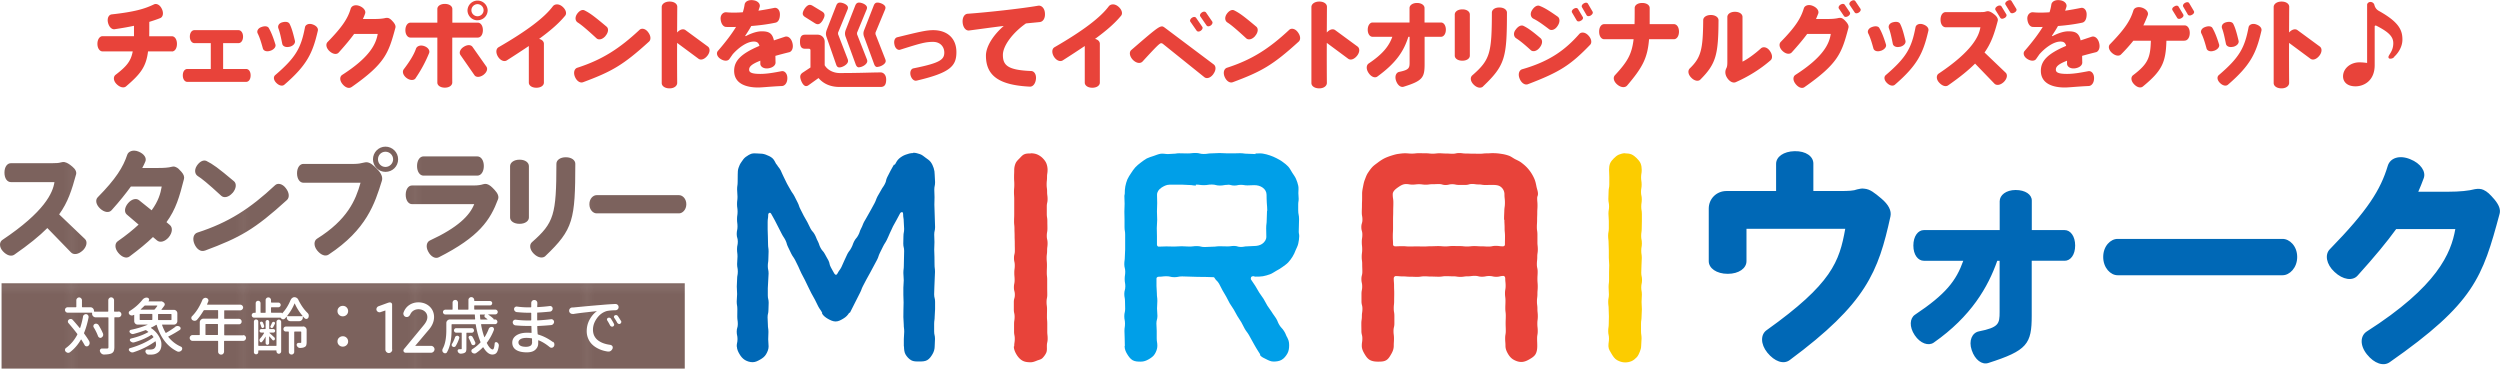
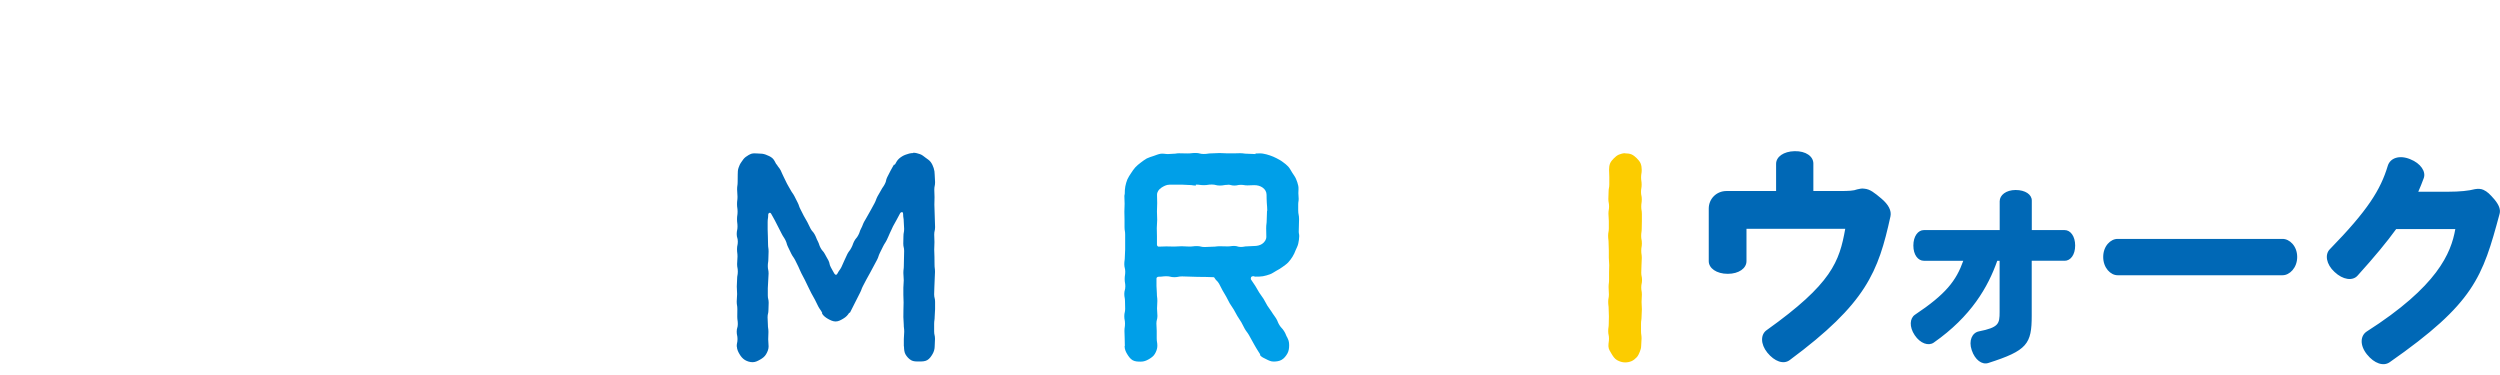
<svg xmlns="http://www.w3.org/2000/svg" id="b" viewBox="0 0 320 48">
  <defs>
    <pattern id="c" width="21.96" height="21.96" x="0" y="0" patternTransform="translate(647.64 -1304.78)" patternUnits="userSpaceOnUse">
      <path d="M0 0h21.96v21.96H0z" style="fill:none;stroke-width:0" />
-       <path d="M0 0h21.96v21.96H0z" style="fill:#7c625d;stroke-width:0" />
    </pattern>
    <style>.d{fill:url(#c)}.d,.e,.i,.k{stroke-width:0}.e{fill:#0068b6}.i{fill:#e8433a}.k{fill:#fff}</style>
  </defs>
-   <path d="M21.99 6.58h-3.04c-.25 1.97-.95 2.88-2.82 4.48-.29.24-.78.13-1.21-.3-.43-.43-.43-.95-.13-1.18 1.39-1.07 1.96-1.72 2.2-3h-3.86c-.37 0-.66-.4-.66-.97s.29-.98.66-.98h4.02V3.3c-.72.16-1.55.3-2.48.44-.36.05-.72-.29-.85-.86-.13-.58.12-1.01.49-1.04 2.89-.32 4.19-.7 5.38-1.27.34-.17.79.04 1.04.6.24.53.12 1.02-.23 1.15-.42.17-.88.32-1.39.48 0 .68 0 1.3-.01 1.84H22c.37 0 .65.4.65.98s-.28.97-.65.97ZM31.5 10.48h-7.52c-.32 0-.58-.32-.58-.83s.25-.82.58-.82h3V5.52h-2.1c-.32 0-.58-.34-.58-.83s.25-.83.58-.83h5.65c.32 0 .58.34.58.83s-.25.83-.58.83h-1.97v3.31h2.94c.34 0 .58.32.58.82s-.24.83-.58.83ZM34.61 6.49c-.48.18-.88.01-.96-.28-.24-.88-.44-1.49-.67-1.94-.13-.26.01-.64.46-.8.43-.17.82-.13.96.11.29.5.54 1.1.85 2.1.1.3-.16.65-.64.82Zm1.79 4.35c-.25.22-.67.13-1.02-.22-.37-.36-.41-.78-.16-1 2.64-2.26 3.31-3.46 3.82-6.14.06-.31.46-.53.96-.36.49.16.77.49.68.83-.66 2.83-1.36 4.37-4.28 6.89Zm.67-4.86c-.49.13-.88-.06-.94-.37-.18-.88-.31-1.49-.49-1.96-.12-.3.02-.66.48-.79s.83-.06.96.22c.25.5.42 1.1.67 2.14.07.31-.19.64-.68.77ZM44.98 11.15c-.31.22-.78.07-1.16-.41-.37-.47-.34-.95-.01-1.16 3.62-2.32 4.32-4.01 4.54-5.24h-3.02c-.47.65-1.09 1.4-1.98 2.39-.25.28-.74.22-1.18-.19-.43-.4-.5-.9-.24-1.16 1.94-1.99 2.59-3.04 2.96-4.27.12-.38.58-.56 1.14-.34.55.22.83.65.7.98-.08.24-.18.46-.28.68H48c.56 0 1.04-.05 1.36-.13.14-.02.3-.02.43.04.2.1.32.22.56.49.23.28.32.52.26.73-.88 3.25-1.3 4.57-5.63 7.6ZM53.2 10.01c-.2.3-.7.31-1.15-.02-.47-.36-.59-.83-.37-1.12.72-.95 1.28-1.82 1.56-2.62.11-.34.54-.53 1.06-.35.52.18.76.59.62.91A17.1 17.1 0 0 1 53.2 10Zm7.97-5.2h-3.28c0 2.21-.01 4.68 0 5.75 0 .36-.37.66-.95.66s-.96-.29-.96-.65V4.81h-3.44c-.36 0-.65-.38-.65-.95s.29-.96.65-.96h3.44V1.15c0-.36.38-.65.96-.65s.96.29.96.65V2.9h3.26c.36 0 .65.38.65.96s-.29.95-.65.95Zm.69 4.79c-.46.32-.94.31-1.13.02l-1.8-2.59c-.19-.29-.05-.73.42-1.03.47-.3.92-.29 1.13 0l1.78 2.53c.2.29.06.73-.4 1.07Zm-.74-7c-.71 0-1.28-.58-1.28-1.28a1.291 1.291 0 0 1 2.58-.01c0 .72-.58 1.28-1.3 1.28Zm0-2.07c-.43 0-.78.36-.78.78s.35.77.78.77.78-.35.78-.77-.35-.78-.78-.78ZM69 4.98c.38.08.62.34.62.62v4.97c0 .37-.38.66-.96.66s-.97-.28-.97-.66V5.89c-.84.56-1.78 1.18-2.82 1.84-.32.2-.8.04-1.13-.48-.31-.52-.25-1.01.07-1.2 3.72-2.15 5.9-3.83 6.95-5.24.23-.3.74-.37 1.21.02.46.38.61.89.37 1.18-.8.97-1.88 1.91-3.35 2.98ZM74.64 10.52c-.37.14-.8-.12-1.04-.67-.24-.56-.08-1.06.3-1.18 3.19-1.03 5.39-2.45 7.96-4.85.26-.25.76-.17 1.1.3.36.47.38.95.12 1.2-3.34 3.04-4.79 3.84-8.44 5.2Zm2.86-5.91c-.4.46-.88.54-1.15.29-1.42-1.31-2.03-1.79-2.4-2.02-.29-.18-.4-.6-.11-1.06.29-.44.68-.64.98-.49.67.34 1.18.7 2.83 2.09.28.24.23.74-.16 1.19ZM90.54 7.14c-.37.46-.83.6-1.13.38l-2.74-2.03c-.01 2.05 0 4.08.01 5.12 0 .38-.38.7-.98.7s-1-.3-1-.68V.9c0-.38.4-.7 1.01-.7s1 .31.98.7c-.01.88-.01 2.04-.02 3.26.36-.4.79-.52 1.08-.3l2.86 2.1c.3.23.29.73-.07 1.18ZM101.03 6.68c-.68.17-1.26.32-1.78.47.01.28.01.56.02.84.01.37-.36.68-.95.76-.59.07-1-.23-1-.6v-.38c-1.18.46-1.43.79-1.43 1.14-.01.37.35.55 1.44.55.88 0 1.82-.18 2.72-.35.37-.07.74.3.73.9 0 .59-.31.98-.68 1-1.4.06-2.58.19-3.06.19-1.54 0-3.07-.49-3.07-2.14 0-1.26.85-2.18 3.24-3.19-.12-.44-.36-.55-.73-.55-.91 0-2 .84-2.69 1.62-.13.19-.28.4-.42.6-.19.29-.66.31-1.13.01-.48-.3-.58-.77-.35-1.03 1.09-1.26 1.81-2.24 2.32-3.07-.48.01-.91.01-1.26 0-.37-.01-.66-.41-.71-1-.05-.58.36-.91.72-.88.58.06 1.31.06 2.12 0 .11-.34.18-.66.23-.98.05-.38.49-.65 1.1-.56.6.07.94.48.83.85-.05.17-.11.34-.16.49.66-.1 1.34-.22 2.03-.36.36-.07.72.25.72.83s-.2.98-.56 1.06c-1.03.22-2.1.35-3.11.43-.2.37-.47.79-.78 1.26l.08.04c.42-.24 1.3-.62 2-.62.9-.01 1.39.19 1.6 1.16.43-.14.9-.3 1.42-.47.38-.12.8.19.95.8.16.61-.05 1.09-.42 1.19ZM112.73 11.13h-5.26c-1.09 0-2.02-.35-2.7-1.14l-1.24.89c-.13.1-.24.14-.36.14-.4 0-.74-.84-.74-1.19 0-.24.12-.41.34-.55l.97-.64V6.43c0-.11-.08-.19-.19-.19h-.49c-.44 0-.66-.22-.66-.9s.22-.9.66-.9h1.6c.5 0 .9.4.9.9v3.01c.36.62 1.13 1 1.93 1 2.64 0 4.04-.08 5.24-.08h.02c.24 0 .68.22.68.91s-.24.95-.71.95Zm-7.4-8.57c-.23.38-.44.54-.66.54-.11 0-.23-.05-.35-.12l-1.27-.8c-.19-.12-.3-.26-.3-.44 0-.38.49-1.12.9-1.12.11 0 .23.04.35.11l1.22.74c.2.12.32.26.32.48 0 .16-.07.36-.22.61Zm2.12 6.07c-.22 0-.34-.12-.42-.36l-1.21-3.47c-.04-.11-.1-.28-.1-.47s.05-.36.12-.55l1.21-3.1c.1-.23.23-.35.47-.35.34 0 1.02.26 1.02.65 0 .08-.02.17-.06.26l-1.21 2.94v.19l1.22 3.16c.04.1.06.19.06.28 0 .43-.72.82-1.1.82Zm2.5-.01c-.2 0-.32-.13-.41-.35l-1.27-3.48c-.05-.12-.11-.3-.11-.5s.06-.38.11-.5l1.21-3.1c.1-.23.24-.36.48-.36.34 0 1.02.26 1.02.66 0 .07-.02.16-.06.25l-1.22 2.95v.19l1.25 3.18c.04.1.06.18.06.26 0 .42-.68.79-1.06.79Zm2.36-.04c-.2 0-.32-.12-.41-.34l-1.27-3.46c-.05-.12-.11-.3-.11-.5s.07-.38.12-.5l1.21-3.1c.1-.23.23-.35.47-.35.34 0 1.02.26 1.02.65 0 .08-.02.17-.06.26l-1.22 2.94v.19l1.25 3.19c.04.1.06.18.06.26 0 .4-.7.74-1.06.74ZM117.32 10.32c-.3.07-.62-.18-.76-.65-.13-.48.06-.86.35-.92 3.34-.67 3.96-1.09 3.96-2.02 0-.7-.47-1.37-1.45-1.37s-1.66.2-4.19 1c-.29.1-.64-.14-.74-.65-.11-.49.05-.86.35-.94 2.62-.64 3.68-.91 4.6-.91 1.79 0 2.98 1.02 2.98 2.81s-.79 2.64-5.09 3.65ZM133.12 2.82c-.54.06-1.16.11-1.8.18-1.66 1.16-2.95 2.84-2.95 4.03 0 1.32.6 1.94 3.62 2.06.38.01.68.43.61 1.04-.07.6-.4.98-.78.96-3.83-.19-5.62-1.32-5.62-3.97 0-1.1.83-2.53 2.28-3.8-1.8.22-3.48.46-4.42.58-.41.06-.78-.35-.84-1-.06-.66.23-1.12.65-1.14 2.53-.18 6.89-.66 9.02-1.03.4-.07.82.3.86.95.06.65-.24 1.1-.65 1.14ZM140.16 4.98c.38.08.62.34.62.62v4.97c0 .37-.38.66-.96.66s-.97-.28-.97-.66V5.89c-.84.56-1.78 1.18-2.82 1.84-.32.2-.8.04-1.13-.48-.31-.52-.25-1.01.07-1.2 3.72-2.15 5.9-3.83 6.95-5.24.23-.3.74-.37 1.21.02.46.38.61.89.37 1.18-.8.97-1.88 1.91-3.35 2.98ZM155.31 9.48c-.36.5-.85.64-1.15.4l-5.29-4.25a.416.416 0 0 0-.24-.1c-.18 0-.53.32-2.38 2.34-.28.3-.8.24-1.25-.22-.43-.46-.49-1-.19-1.25 3.05-2.64 3.53-3.02 3.94-3.02.1 0 .19.06.31.14l6.3 4.73c.3.23.31.73-.05 1.22Zm-1.61-5.55c-.22.16-.43.13-.53 0l-.8-1.15c-.1-.13-.02-.35.19-.5.23-.16.44-.13.54 0l.79 1.15c.1.13.02.35-.19.5Zm1.27-.67c-.22.16-.44.13-.53 0l-.8-1.16c-.1-.13-.02-.35.19-.5.23-.16.44-.13.54 0l.79 1.15c.1.13.02.36-.19.52ZM157.8 10.52c-.37.14-.8-.12-1.04-.67-.24-.56-.08-1.06.3-1.18 3.19-1.03 5.39-2.45 7.96-4.85.26-.25.76-.17 1.1.3.36.47.38.95.12 1.2-3.34 3.04-4.79 3.84-8.44 5.2Zm2.86-5.91c-.4.46-.88.54-1.15.29-1.42-1.31-2.03-1.79-2.4-2.02-.29-.18-.4-.6-.11-1.06.29-.44.68-.64.98-.49.67.34 1.18.7 2.83 2.09.28.24.23.74-.16 1.19ZM173.7 7.14c-.37.46-.83.6-1.13.38l-2.74-2.03c-.01 2.05 0 4.08.01 5.12 0 .38-.38.7-.98.7s-1-.3-1-.68V.9c0-.38.4-.7 1.01-.7s1 .31.98.7c-.01.88-.01 2.04-.02 3.26.36-.4.79-.52 1.08-.3l2.86 2.1c.3.23.29.73-.07 1.18ZM184.46 4.71h-2.11v3.46c0 1.76-.24 2.17-2.68 2.93-.37.12-.78-.19-.98-.78-.19-.58.02-1.04.41-1.12 1.27-.26 1.33-.5 1.33-1.24V4.71h-.16c-.59 1.84-1.54 3.32-3.97 5.09-.3.22-.78.05-1.12-.46-.34-.5-.3-1.01.02-1.22 1.86-1.25 2.6-2.26 3.02-3.41h-2.53c-.35 0-.62-.37-.62-.91s.28-.92.62-.92h4.73V1.03c0-.35.38-.65.96-.65s.96.3.96.65v1.85h2.11c.35 0 .62.38.62.92s-.28.91-.62.91ZM187.18 7.77c-.59 0-.97-.29-.97-.65V1.86c0-.36.38-.66.96-.66.59-.01.97.29.97.66v5.26c0 .36-.38.65-.96.65Zm2.65 3.3c-.28.26-.77.19-1.2-.24-.43-.43-.47-.92-.18-1.18 2.27-1.98 2.5-2.81 2.51-8.03 0-.37.38-.67.97-.66.58 0 .96.3.96.66-.01 5.72-.2 6.72-3.06 9.44ZM197.08 6.09c-.37.48-.88.58-1.15.32-.79-.72-1.36-1.19-1.86-1.51-.29-.18-.41-.65-.08-1.08.32-.46.72-.66 1.03-.5.61.3 1.18.73 2.16 1.56.29.25.28.74-.1 1.21Zm-1.51 4.69c-.37.14-.83-.14-1.06-.72-.24-.59-.05-1.09.34-1.2 3.64-1.04 5.58-2.57 7.3-4.51.25-.28.76-.25 1.16.19.41.43.48.94.22 1.2-2.54 2.63-3.91 3.49-7.96 5.04Zm2.69-7.06c-.86-.65-1.45-1.07-1.99-1.33-.31-.16-.47-.6-.18-1.07.29-.47.67-.7 1-.56.64.25 1.22.62 2.28 1.36.3.2.34.7 0 1.2-.32.5-.8.64-1.1.41Zm4.1-1.08c-.24.16-.46.12-.54-.02l-.6-1.02c-.08-.13 0-.34.23-.48.24-.14.44-.12.54.04l.6 1.01c.1.16 0 .34-.23.48Zm1.26-.66c-.24.14-.46.11-.54-.04l-.59-1.02c-.08-.14 0-.34.23-.48.23-.14.44-.12.53.02l.6 1.03c.08.13 0 .35-.23.48ZM214.26 5.02h-3.18c-.2 2.42-.83 3.6-2.8 5.92-.25.3-.77.3-1.26-.11-.48-.4-.58-.91-.31-1.2 1.56-1.69 2.16-2.63 2.39-4.61h-3.76c-.36 0-.65-.37-.65-.97s.29-.96.65-.96h3.88c.02-.6.02-1.28.02-2.06 0-.37.38-.65.96-.65s.96.28.96.65v2.06h3.1c.36 0 .65.38.65.96s-.29.97-.65.97ZM217.64 10.19c-.26.26-.76.17-1.16-.25-.42-.42-.46-.91-.19-1.18 1.45-1.4 1.69-2.44 1.72-6.18 0-.37.4-.66.98-.66s.98.3.98.67c-.02 4.38-.3 5.57-2.33 7.6Zm4.53.33c-.34.14-.76-.06-1.08-.53-.32-.48-.29-.92-.12-1.25.1-.19.13-.42.13-.79V2.18c0-.37.38-.67.97-.67s.97.29.97.66v5.72c.59-.28 1.56-.97 2.36-1.7.28-.25.78-.18 1.13.31.35.48.38.98.1 1.22-1.37 1.19-2.92 2.12-4.46 2.8ZM230.98 11.15c-.31.22-.78.07-1.15-.41-.37-.47-.34-.95-.01-1.16 3.62-2.32 4.33-4.01 4.52-5.24h-3.02c-.47.64-1.09 1.39-1.97 2.36-.25.28-.74.24-1.18-.17-.43-.41-.49-.9-.24-1.16 1.94-1.98 2.58-3.06 2.96-4.3.11-.36.59-.55 1.14-.32.56.23.83.65.7 1-.1.24-.18.46-.28.68h1.56c.55 0 1.03-.05 1.34-.13.14-.02.3-.02.43.04.2.1.32.22.56.49.23.28.32.52.26.73-.86 3.25-1.3 4.57-5.64 7.6Zm5.59-9.09c-.23.14-.44.14-.54 0l-.65-.96c-.1-.14-.01-.37.2-.5.23-.14.44-.13.54 0l.65.96c.11.16.01.36-.2.5Zm1.36-.46c-.22.14-.43.14-.53-.01l-.65-.97c-.08-.13-.02-.32.2-.48.22-.14.43-.14.53 0l.65.97c.1.13.02.35-.2.49ZM240.76 6.49c-.48.18-.88.01-.96-.28-.24-.88-.44-1.49-.67-1.94-.13-.26.01-.64.46-.8.43-.17.82-.13.96.11.29.5.54 1.1.85 2.1.1.3-.16.65-.64.82Zm1.79 4.35c-.25.22-.67.13-1.02-.22-.37-.36-.41-.78-.16-1 2.64-2.26 3.31-3.46 3.82-6.14.06-.31.46-.53.96-.36.49.16.77.49.68.83-.66 2.83-1.36 4.37-4.28 6.89Zm.67-4.86c-.49.13-.88-.06-.94-.37-.18-.88-.31-1.49-.49-1.96-.12-.3.02-.66.48-.79s.83-.06.96.22c.25.5.42 1.1.67 2.14.07.31-.19.64-.68.77ZM256.49 10.49c-.44.42-.94.48-1.2.22l-2.48-2.57c-.83.83-1.93 1.73-3.44 2.78-.31.22-.77.08-1.16-.35-.4-.43-.37-.95-.06-1.15 4.34-2.9 5.17-4.82 5.34-5.93h-4.44c-.37 0-.66-.37-.66-.97s.29-.97.66-.97h4.2c.46 0 .71 0 .86-.05.13-.04.29-.08.42-.06.26.06.46.18.78.44s.47.55.4.8c-.43 1.61-.82 2.81-1.69 4.04l2.7 2.58c.28.26.19.77-.22 1.18Zm.09-8.19c-.23.14-.44.13-.54-.02l-.61-.98c-.1-.16-.01-.36.22-.5s.46-.12.54.02l.61 1c.1.14.01.36-.22.49Zm1.27-.7c-.23.14-.44.12-.54-.02l-.6-.98c-.1-.14-.01-.34.22-.48.23-.14.46-.14.54 0l.61 1c.1.16 0 .36-.23.49ZM268.29 6.68c-.68.17-1.26.32-1.78.47.01.28.01.56.02.84.01.37-.36.68-.95.76-.59.07-1-.23-1-.6v-.38c-1.18.46-1.43.79-1.43 1.14-.01.37.35.55 1.44.55.88 0 1.82-.18 2.72-.35.37-.07.74.3.73.9 0 .59-.31.98-.68 1-1.4.06-2.58.19-3.06.19-1.54 0-3.07-.49-3.07-2.14 0-1.26.85-2.18 3.24-3.19-.12-.44-.36-.55-.73-.55-.91 0-2 .84-2.69 1.62-.13.19-.28.4-.42.6-.19.29-.66.31-1.13.01-.48-.3-.58-.77-.35-1.03 1.09-1.26 1.81-2.24 2.32-3.07-.48.01-.91.01-1.26 0-.37-.01-.66-.41-.71-1-.05-.58.36-.91.72-.88.58.06 1.31.06 2.12 0 .11-.34.18-.66.23-.98.05-.38.49-.65 1.1-.56.6.07.94.48.83.85-.05.17-.11.34-.16.49.66-.1 1.34-.22 2.03-.36.36-.07.72.25.72.83s-.2.98-.56 1.06c-1.03.22-2.1.35-3.11.43-.2.37-.47.79-.78 1.26l.08.04c.42-.24 1.3-.62 2-.62.9-.01 1.39.19 1.6 1.16.43-.14.9-.3 1.42-.47.38-.12.8.19.95.8.16.61-.05 1.09-.42 1.19ZM279.6 5.21h-2.3c-.07 2.8-.58 3.86-3.01 5.86-.29.24-.76.12-1.15-.31-.4-.43-.4-.91-.11-1.13 1.9-1.44 2.22-2.22 2.28-4.42h-2.24a21.5 21.5 0 0 1-1.57 1.75c-.25.26-.72.2-1.16-.18-.43-.38-.52-.86-.26-1.12 1.94-1.99 2.6-3.05 2.99-4.31.11-.37.58-.55 1.14-.36.56.2.83.61.7.96-.18.47-.36.89-.56 1.3h5.28c.37 0 .66.38.66.97s-.29.98-.66.98Zm-.39-2.88c-.22.13-.44.11-.53-.04l-.6-.98c-.1-.16 0-.36.23-.48.24-.16.46-.12.54.01l.6 1c.1.16 0 .36-.24.49Zm1.38-.45c-.24.16-.47.12-.55-.02l-.59-1.01c-.08-.13 0-.35.23-.48.24-.13.44-.12.54.04l.59 1c.1.16 0 .35-.22.48ZM283.4 6.49c-.48.18-.88.01-.96-.28-.24-.88-.44-1.49-.67-1.94-.13-.26.01-.64.46-.8.43-.17.82-.13.96.11.29.5.54 1.1.85 2.1.1.3-.16.65-.64.82Zm1.78 4.35c-.25.22-.67.13-1.02-.22-.37-.36-.41-.78-.16-1 2.64-2.26 3.31-3.46 3.82-6.14.06-.31.46-.53.96-.36.49.16.77.49.68.83-.66 2.83-1.36 4.37-4.28 6.89Zm.68-4.86c-.49.13-.88-.06-.94-.37-.18-.88-.31-1.49-.49-1.96-.12-.3.02-.66.48-.79s.83-.06.96.22c.25.5.42 1.1.67 2.14.07.31-.19.64-.68.77ZM296.87 7.14c-.37.46-.83.6-1.13.38L293 5.49c-.01 2.05 0 4.08.01 5.12 0 .38-.38.7-.98.7s-1-.3-1-.68V.9c0-.38.4-.7 1.01-.7s1 .31.98.7c-.01.88-.01 2.04-.02 3.26.36-.4.79-.52 1.08-.3l2.86 2.1c.3.23.29.73-.07 1.18ZM306.47 7.29c-.18.17-.3.22-.53.22-.14 0-.22-.08-.22-.2 0-.3.62-.73.62-1.78 0-.83-.56-1.42-2.17-2.24-.04-.01-.06-.02-.1-.02-.06 0-.11.05-.11.12v4.94c0 2.06-1.44 2.72-2.45 2.72-1.12 0-1.6-.61-1.6-1.28 0-.97.91-1.79 2.1-1.79.35 0 .73.04.98.08V.61c0-.17.18-.36.43-.36s.42.17.48.31c.1.4.26.65.62.85 2.5 1.4 2.99 2.41 2.99 3.65 0 1.01-.62 1.82-1.07 2.22ZM131.94 19.64c-.28 0-.58 0-.83.11-.26.11-.44.35-.63.54-.19.19-.4.39-.5.65-.1.25-.16.53-.16.81 0 .47-.02.47-.02.94s.03.47.03.94-.04.47-.04.94.03.47.03.94v1.88c0 .47-.02.47-.02.94s.05.47.05.94.02.47.02.94.02.47.02.94.01.47.01.94-.11.47-.11.94.1.47.1.94-.06.47-.06.94.04.47.04.94-.09.47-.09.94.12.47.12.94-.13.47-.13.94v.94c0 .47.1.47.1.94s-.07.47-.07.94v.94c0 .47.09.47.09.94s-.07.47-.07.94c0 .02-.05.04-.05.06.01.37.17.72.35 1.02.19.31.43.59.75.77.3.17.67.21 1.05.21.28 0 .53-.1.78-.2.26-.11.56-.15.75-.35s.37-.44.48-.7c.1-.25.07-.55.07-.83 0-.47.1-.47.1-.94s-.05-.47-.05-.94v-.94c0-.47-.04-.47-.04-.94s.01-.47.01-.94-.06-.47-.06-.94.09-.47.09-.94-.01-.47-.01-.94v-.94c0-.47-.05-.47-.05-.94s.02-.47.02-.94-.04-.47-.04-.94.06-.47.06-.94.06-.47.06-.94-.1-.47-.1-.94.08-.47.08-.94-.01-.47-.01-.94-.07-.47-.07-.94v-.94c0-.47.1-.47.1-.94s-.06-.47-.06-.94-.06-.47-.06-.94.05-.47.05-.94.07-.47.07-.94c0-.28-.06-.58-.16-.83-.11-.26-.3-.49-.49-.68a2.24 2.24 0 0 0-.7-.46c-.25-.1-.53-.14-.82-.14" class="i" />
  <path d="M208.02 19.61c-.28 0-.55.08-.8.18-.26.11-.46.29-.65.48s-.37.39-.48.65c-.1.25-.13.51-.13.8 0 .47.03.47.03.94v.94c0 .47-.09.47-.09.94s-.03.47-.03.93.09.47.09.94-.08.47-.08.94.05.47.05.94v.94c0 .47-.09.47-.09.94s.06.47.06.94.03.47.03.94v.94c0 .47.05.47.05.94s-.02.47-.02.94v.94c0 .47-.06.47-.06.94s.04.47.04.94-.09.47-.09.94.06.47.06.94.03.47.03.94-.02.47-.02.94-.07.47-.07.94.1.47.1.94-.07.47-.07.94v.06c.01.37.23.68.41.98.19.31.38.61.7.79.3.17.66.29 1.03.29.28 0 .57-.06.81-.16.26-.11.47-.3.66-.49.19-.19.29-.45.4-.7.1-.25.18-.49.18-.78 0-.47.05-.47.05-.94s-.07-.47-.07-.94v-.93c0-.46.07-.47.07-.93s.04-.47.04-.93-.04-.47-.04-.94.04-.47.04-.94-.08-.47-.08-.93.1-.47.1-.94-.1-.47-.1-.94.03-.47.03-.94.04-.47.04-.94-.07-.47-.07-.94.08-.47.08-.94-.09-.47-.09-.94.07-.47.07-.94.02-.47.02-.94v-.93c0-.46-.08-.47-.08-.94s.07-.47.07-.94-.1-.47-.1-.94.08-.47.08-.94-.07-.47-.07-.94.08-.47.08-.94c0-.28-.04-.58-.14-.83-.11-.26-.31-.48-.5-.67-.19-.19-.42-.38-.67-.49-.25-.1-.54-.13-.82-.13" style="fill:#fccc00;stroke-width:0" />
  <path d="M160.69 19.72c-.5 0-.5-.04-.99-.04s-.5-.07-.99-.07c-.4 0-.4.02-.79.02h-.79c-.51 0-.51-.04-1.02-.04s-.51.04-1.02.04-.51.08-1.02.08-.51-.13-1.02-.13c-.54 0-.54.06-1.07.06s-.54-.02-1.07-.02c-.36 0-.36.06-.71.06s-.36.04-.71.04c-.32 0-.63-.09-.93-.04-.31.05-.6.18-.89.28-.3.1-.6.18-.88.32-.28.15-.52.35-.77.53-.25.19-.49.38-.7.61-.21.23-.38.49-.55.75-.17.26-.35.52-.47.8-.12.29-.2.59-.26.89-.06.3-.07.61-.07.93 0 .14-.05.14-.05.28 0 .51.03.51.03 1.01s-.03.51-.03 1.02.02.51.02 1.02v.95c0 .48.08.48.08.95v1.9c0 .48-.04.48-.04.95s-.07.48-.07.95.12.48.12.95-.07.48-.07.95.08.48.08.95-.13.48-.13.95.09.47.09.95.02.48.02.95-.11.48-.11.95.09.48.09.95-.07.48-.07.95.03.48.03.95.02.48.02.95c0 .01-.03.03-.03.04 0 .37.14.71.32 1 .18.3.4.62.71.8.3.17.68.18 1.05.18s.69-.12 1-.3c.31-.18.61-.38.79-.69.18-.3.32-.66.32-1.03 0-.48-.08-.48-.08-.96v-.96c0-.48-.04-.48-.04-.95s.13-.48.13-.96-.05-.48-.05-.96.04-.48.04-.96-.06-.48-.06-.96-.05-.48-.05-.96v-.96c0-.13.15-.22.28-.22.5 0 .5-.06 1-.06s.5.12 1 .12.5-.1 1-.1.5.03 1 .03.5.03 1 .03.5.01 1 .01.5.03 1 .03c.08 0 .1 0 .14.08.24.41.35.34.59.75s.2.44.44.85l.48.82c.24.41.2.43.44.84s.28.39.52.8c.24.41.22.42.46.83.24.41.27.39.51.8.24.41.2.43.44.84s.29.38.53.79c.24.41.22.42.46.83.24.41.22.42.47.83.24.41.26.4.51.81.02.01-.03.08-.02.1.19.27.53.39.82.54.29.15.58.29.91.29.37 0 .75-.05 1.05-.23.31-.18.54-.48.72-.79.17-.3.23-.65.23-1.02 0-.29-.02-.58-.16-.86-.02-.04-.04-.06-.04-.1-.25-.42-.18-.46-.44-.88s-.34-.37-.6-.78c-.26-.42-.18-.46-.44-.88s-.3-.39-.55-.81c-.26-.42-.3-.39-.56-.81s-.22-.44-.48-.86-.3-.39-.56-.81c-.26-.42-.24-.43-.5-.85s-.29-.4-.55-.82c-.04-.07-.03-.22.01-.3.04-.07.16-.13.25-.13.16 0 .16.06.32.06.32 0 .63 0 .94-.05.31-.05.61-.15.9-.25.3-.1.55-.31.82-.45.28-.15.54-.3.78-.48.25-.19.51-.35.73-.58.21-.23.4-.48.56-.74.17-.26.29-.55.4-.83.12-.29.28-.56.34-.87.06-.3.12-.62.12-.93 0-.29-.06-.29-.06-.58 0-.4.02-.4.02-.8s.02-.4.02-.8c0-.57-.11-.57-.11-1.15v-.73c0-.37.06-.36.06-.73s-.04-.36-.04-.72c0-.32.05-.63-.01-.93-.06-.31-.17-.6-.29-.89-.12-.29-.32-.53-.48-.79-.17-.26-.3-.55-.51-.78-.21-.23-.46-.42-.71-.6-.24-.19-.52-.33-.8-.48-.27-.14-.55-.26-.85-.36-.29-.1-.59-.18-.9-.23-.3-.05-.61-.01-.93-.01m1.47 7.33c0 .57-.04.57-.04 1.15 0 .54-.07.54-.07 1.09s.02.54.02 1.09c0 .36-.21.68-.54.91-.29.19-.65.27-1.05.27s-.42.04-.84.04-.42.08-.84.08-.42-.13-.85-.13-.42.06-.84.06c-.49 0-.49-.02-.98-.02s-.49.06-.98.06-.49.04-.98.04-.49-.12-.98-.12-.49.06-.98.06-.49-.04-.98-.04-.49.04-.98.04-.49-.02-.98-.02-.49.03-.98.03c-.13 0-.22-.13-.22-.26v-1.06c0-.53-.02-.53-.02-1.06s.05-.53.05-1.06-.03-.53-.03-1.06.03-.53.03-1.07-.02-.53-.02-1.07c0-.36.21-.67.55-.9.29-.19.64-.39 1.04-.39h1.68c.42 0 .42.04.85.04s.42.07.85.07v-.12c.51 0 .51.07 1.02.07s.51-.08 1.02-.08.51.13 1.02.13.51-.09 1.02-.09v-.02c.42 0 .42.11.84.11s.42-.09.84-.09.42.07.85.07.42-.03.85-.03.78.1 1.07.3c.34.23.52.57.52.93 0 .51.01.51.03 1.02.02.51.06.51.06 1.02" style="fill:#009fe8;stroke-width:0" />
-   <path d="M191.19 19.6c-.45 0-.45.03-.89.03s-.45.05-.89.05-.44-.01-.89-.01-.45-.02-.89-.02-.42-.06-.85-.06-.42.09-.84.09-.42-.03-.85-.03-.42-.03-.85-.03-.42.05-.85.05c-.44 0-.44-.05-.89-.05s-.45-.01-.89-.01-.45.05-.89.05-.45-.04-.89-.04c-.32 0-.63.05-.93.09-.31.05-.61.15-.9.24-.3.1-.59.21-.86.35-.28.15-.53.32-.78.51s-.51.36-.72.59c-.21.23-.39.49-.56.75-.17.26-.27.56-.38.85-.12.29-.17.58-.23.89-.06.3-.12.6-.12.91v.56c0 .46-.02.46-.02.92s-.02.46-.02.92.08.46.08.92-.14.47-.14.95.13.48.13.95-.07.48-.07.95.05.48.05.95-.06.48-.06.95.06.47.06.95.02.48.02.95-.12.48-.12.95.1.48.1.95-.09.48-.09.95v.95c0 .47.12.48.12.95s-.07.48-.07.95-.07.48-.07.95.01.48.01.95.12.48.12.95-.07.48-.07.95c0 .37.15.69.33 1 .18.31.38.62.69.8.3.17.66.22 1.04.22s.76 0 1.06-.18c.31-.18.49-.52.67-.83.17-.3.3-.63.3-1 0-.48.03-.48.03-.96s-.06-.48-.06-.96.11-.48.11-.96v-.96c0-.48-.08-.48-.08-.96s.05-.48.05-.96.01-.48.01-.96-.02-.48-.02-.97-.04-.48-.04-.97c0-.13.12-.28.25-.28.46 0 .46.04.92.04s.46.04.92.04.46.02.92.02.46-.07.92-.07.46.03.92.03.46.02.92.02.46-.07.92-.07.46.02.92.02.46.07.92.07.46-.07.92-.07.46-.06.92-.06.46.11.92.11.46-.09.92-.09.46.1.92.1.46-.11.92-.11c.13 0 .22.17.22.3 0 .48.05.48.05.96s-.08.48-.08.96.06.48.06.96-.02.48-.02.96.06.48.06.96-.02.48-.02.96.02.48.02.96-.08.48-.08.97.04.48.04.97c0 .37.14.69.31.99.18.31.4.58.71.76.3.17.64.3 1.01.3s.7-.15 1-.32c.31-.18.64-.37.82-.68.17-.3.22-.67.22-1.05 0-.47-.02-.47-.02-.95s.08-.47.08-.95-.05-.48-.05-.95.06-.48.06-.95-.05-.48-.05-.95-.06-.48-.06-.95.06-.48.06-.95.04-.48.04-.95-.04-.48-.04-.95.03-.48.03-.95-.1-.48-.1-.95.05-.48.05-.95.07-.48.07-.95-.05-.48-.05-.95v-.95c0-.48-.07-.48-.07-.95s.03-.48.03-.95.02-.46.02-.92.03-.46.03-.92-.04-.46-.04-.92c0-.28.1-.28.1-.56 0-.32-.13-.62-.19-.92-.06-.31-.12-.61-.23-.9a5.016 5.016 0 0 0-1-1.56c-.21-.22-.45-.42-.7-.61-.25-.19-.53-.31-.81-.45-.27-.14-.52-.35-.82-.45-.29-.1-.6-.18-.91-.22-.3-.05-.62-.09-.93-.09m1.29 8.52c0 .53.03.53.03 1.06s.05.53.05 1.06-.01.53-.01 1.06c0 .13-.12.22-.25.22-.46 0-.46-.06-.92-.06s-.46.09-.92.09-.46-.03-.92-.03-.46-.03-.92-.03-.46.05-.92.05-.46-.05-.92-.05-.46-.01-.92-.01-.46.05-.92.05-.46-.04-.92-.04-.46.02-.92.02-.46.03-.92.03-.46-.01-.92-.01-.46.01-.92.01-.46-.04-.92-.04-.46.02-.92.02c-.13 0-.27-.09-.27-.22 0-.53-.03-.53-.03-1.06s.03-.53.03-1.06v-1.06c0-.53.02-.54.02-1.09s.02-.54.02-1.09-.08-.54-.08-1.09c0-.36.33-.64.66-.87.29-.2.62-.43 1.03-.43s.42.07.84.07.42-.05.84-.05.42.06.85.06.42-.06.85-.06.42-.02.85-.02.42.12.84.12.42-.1.85-.1.42.09.85.09h.85c.43 0 .42-.12.84-.12s.42.06.84.06.42.07.85.07.42-.01.84-.01.81.01 1.1.21c.34.23.52.61.52.98 0 .54.06.54.06 1.09s-.07.54-.08 1.09c-.02.54-.03.54-.03 1.09" class="i" />
  <path d="M116.88 19.59c-.34 0-.67.1-.96.21-.31.11-.6.29-.84.5-.24.21-.39.51-.55.8 0 0-.09-.06-.09-.05-.22.41-.24.39-.45.8l-.42.82c-.21.41-.09.47-.31.88-.21.41-.27.38-.48.79-.21.41-.25.39-.46.8-.21.41-.16.44-.37.85s-.23.4-.44.81c-.21.41-.24.39-.45.8-.21.41-.24.39-.46.8-.21.41-.16.44-.38.85s-.14.45-.36.85c-.21.41-.3.36-.52.77-.21.41-.15.44-.37.85-.21.41-.28.37-.5.78-.21.41-.18.43-.39.84-.21.41-.17.44-.38.85s-.28.38-.49.79c-.04.08-.1.18-.18.18v.02c-.09 0-.2-.09-.24-.17-.22-.41-.24-.4-.45-.81-.22-.41-.1-.47-.31-.88-.22-.41-.24-.4-.45-.81-.22-.41-.32-.36-.54-.77-.22-.41-.15-.45-.36-.86-.22-.41-.17-.44-.39-.85s-.32-.36-.54-.77c-.22-.41-.19-.42-.41-.83-.22-.41-.24-.4-.46-.81-.22-.41-.2-.42-.42-.83-.22-.41-.15-.45-.36-.86-.22-.41-.2-.42-.42-.83-.22-.41-.27-.38-.49-.79-.22-.41-.25-.4-.46-.81-.22-.41-.19-.43-.41-.84-.22-.41-.18-.43-.39-.85-.22-.41-.3-.37-.52-.78 0 0-.02.02-.03.02-.16-.28-.28-.6-.52-.81-.24-.21-.55-.33-.85-.45-.29-.11-.6-.14-.94-.14-.29 0-.59-.06-.86.02-.27.09-.53.25-.76.42-.23.17-.39.41-.55.65-.17.23-.28.47-.37.75-.09.26-.1.53-.1.83 0 .48-.01.48-.01.96s-.07.48-.07.95.05.48.05.95-.06.48-.06.95.07.48.07.96-.07.48-.07.96.06.48.06.95-.1.48-.1.96.14.48.14.96-.1.48-.1.96.06.48.06.96-.05.48-.05.96.09.48.09.96-.09.48-.09.96-.04.48-.04.96.04.48.04.96-.05.48-.05.96.08.48.08.96-.01.48-.01.96.07.48.07.96-.14.48-.14.96.1.48.1.96-.1.48-.1.96h.02c.01.36.17.69.34.97.17.3.4.57.69.75.29.17.63.28.99.28s.67-.17.97-.34c.3-.17.58-.38.75-.68.17-.29.32-.63.32-.99 0-.47-.05-.47-.05-.93s.03-.47.03-.93-.07-.47-.07-.93-.04-.47-.04-.94.11-.47.11-.93.03-.47.03-.94-.11-.47-.11-.93v-.94c0-.47.05-.47.05-.94s.05-.47.05-.94-.1-.47-.1-.94.07-.47.07-.93.03-.47.03-.94-.07-.47-.07-.94-.02-.47-.02-.94-.03-.47-.03-.94v-.94c0-.47.07-.47.07-.94 0-.11.06-.22.16-.25.11-.03.19.06.24.16.21.42.25.4.46.83q.21.42.43.84t.43.84c.21.42.26.4.48.82.21.42.13.47.34.89.21.42.2.43.41.85.21.42.27.39.49.81.21.42.2.43.42.85.21.42.17.44.39.86.21.42.22.42.44.84.21.42.2.43.41.85.21.42.2.43.42.85.21.42.25.41.46.83.21.42.2.43.42.85.22.42.28.39.5.81.02.04-.01.11 0 .13.18.29.46.5.76.67.29.16.62.33.97.33.37 0 .7-.2 1-.38.31-.18.56-.43.74-.74.01-.01.08 0 .09 0 .22-.42.21-.42.43-.85.22-.42.21-.42.43-.85.22-.42.21-.42.43-.85.22-.42.16-.45.38-.87l.44-.84c.22-.42.24-.41.46-.83.22-.42.23-.42.45-.84s.23-.41.45-.84c.22-.42.15-.46.36-.88.22-.42.21-.43.42-.85s.26-.4.47-.82c.22-.42.18-.44.39-.87.22-.42.19-.44.4-.86.22-.42.24-.41.46-.83.22-.42.23-.41.45-.84.05-.1.17-.18.28-.15.1.02.11.15.11.26 0 .47.08.47.08.94s.05.47.05.94-.09.47-.09.94-.02.47-.02.94.11.47.11.94-.02.47-.02.94-.02.47-.02.94-.06.47-.06.94.05.47.05.94-.05.47-.05.94v.94c0 .47.03.47.03.94s-.02.47-.02.94-.01.47-.01.94.05.47.05.94.06.47.06.94-.05.47-.05.94v.94h.02c.01.36.03.72.19 1.01.17.3.43.59.73.76.29.17.66.16 1.02.16s.73 0 1.03-.17c.3-.17.51-.48.69-.79.17-.29.27-.63.27-.99 0-.48.04-.48.04-.95s-.11-.48-.11-.95v-.95c0-.47.07-.48.07-.95s.05-.48.05-.95v-.95c0-.47-.12-.48-.12-.95s.03-.48.03-.95.04-.48.04-.96.04-.48.04-.95-.06-.48-.06-.95-.01-.48-.01-.95-.03-.48-.03-.96.03-.48.03-.96-.03-.48-.03-.96.11-.48.11-.96-.03-.48-.03-.95-.03-.48-.03-.96-.03-.48-.03-.96.02-.48.02-.96-.03-.48-.03-.96.1-.48.1-.96-.05-.48-.05-.96c0-.3-.04-.58-.13-.85-.09-.28-.21-.54-.38-.77-.17-.23-.42-.38-.65-.55-.23-.17-.45-.37-.72-.46-.27-.09-.56-.18-.85-.18M229.07 46.1c-.78.57-1.92.18-2.85-.96-.9-1.11-.87-2.34-.09-2.88 8.35-5.95 9.31-8.77 10.06-12.97h-12.64v4.14c0 .9-.96 1.62-2.4 1.62s-2.43-.72-2.43-1.62V26.7c0-1.26.99-2.25 2.28-2.25h6.34v-3.48c0-.9.96-1.59 2.37-1.62 1.44-.03 2.4.66 2.4 1.59v3.51h3.39c1.14 0 1.77-.03 2.22-.21.27-.06.6-.15.9-.09.75.06 1.29.51 2.19 1.26.93.78 1.32 1.56 1.17 2.28-1.56 7.12-3.09 11.14-12.91 18.41ZM264.26 33.37h-4.2v7.03c0 3.63-.57 4.47-5.58 6.07-.78.24-1.68-.39-2.1-1.65-.42-1.23.06-2.22.9-2.4 2.58-.51 2.67-.99 2.67-2.49v-6.55h-.3c-1.17 3.33-3.33 7.12-8.14 10.48-.66.45-1.71.12-2.43-.96s-.63-2.16.03-2.61c3.96-2.64 5.28-4.35 6.19-6.91h-5.04c-.75 0-1.35-.75-1.35-1.95s.6-1.98 1.35-1.98h9.7v-3.69c0-.78.81-1.44 2.04-1.44s2.07.57 2.07 1.35v3.78h4.2c.75 0 1.35.78 1.35 1.98s-.6 1.95-1.35 1.95ZM292.18 35.23h-21.14c-.87 0-1.83-.93-1.83-2.34s.96-2.31 1.83-2.31h21.14c.87 0 1.86.9 1.86 2.31s-.99 2.34-1.86 2.34ZM305.87 46.37c-.78.54-1.95.18-2.91-1.02-.93-1.17-.84-2.37-.03-2.91 9.07-5.79 10.81-10.03 11.35-13.12h-7.57c-1.17 1.62-2.73 3.51-4.95 5.97-.63.69-1.86.54-2.94-.48-1.08-.99-1.26-2.25-.6-2.91 4.86-4.98 6.49-7.6 7.42-10.69.3-.96 1.44-1.41 2.85-.84 1.38.54 2.07 1.62 1.74 2.46-.21.6-.45 1.14-.69 1.71h3.87c1.41 0 2.61-.12 3.39-.33.36-.06.75-.06 1.08.09.51.24.81.54 1.41 1.23.57.69.81 1.29.66 1.83-2.19 8.14-3.24 11.44-14.08 19.01Z" class="e" />
  <path d="M10.6 32.05c-.56.53-1.17.6-1.5.27l-3.04-3.13c-1.02 1.02-2.37 2.12-4.23 3.41-.39.27-.96.1-1.46-.44s-.46-1.18-.08-1.44c5.43-3.63 6.47-6.03 6.68-7.41H1.4c-.47 0-.83-.46-.83-1.21s.36-1.21.83-1.21h5.26c.57 0 .89-.03 1.08-.09.17-.05.36-.08.53-.05.33.08.57.23.97.56.41.33.58.69.5 1-.56 2.04-1.04 3.57-2.17 5.13l3.3 3.15c.35.33.24.96-.27 1.47ZM21.29 28.42l.45.38c.38.31.35.97-.15 1.58-.5.57-1.12.72-1.5.39l-.51-.43c-.78.76-1.75 1.56-3 2.49-.38.29-.97.11-1.45-.48-.47-.57-.45-1.2-.06-1.47 1.09-.76 1.96-1.47 2.67-2.13l-1.52-1.3c-.33-.29-.3-.88.17-1.44.46-.54 1.04-.67 1.4-.39l1.62 1.3c.85-1.17 1.14-2.14 1.29-3.04h-3.95c-.65.89-1.44 1.89-2.47 3.03-.32.36-.92.29-1.47-.22-.54-.51-.63-1.11-.3-1.44 2.32-2.35 3.25-3.85 3.78-5.45.15-.43.75-.69 1.46-.39.71.29 1.05.83.85 1.28-.1.25-.24.52-.39.81h2.08c.69 0 1.29-.04 1.68-.15.18-.05.38-.05.54.04.25.1.42.27.71.6.3.34.4.64.33.92-.58 2.28-1.03 3.87-2.25 5.54ZM26.19 32.08c-.46.18-1-.15-1.3-.84-.3-.7-.11-1.32.38-1.47 3.99-1.29 6.73-3.06 9.94-6.06.33-.32.94-.21 1.38.38.45.58.48 1.18.15 1.5-4.17 3.79-5.98 4.8-10.54 6.5Zm3.57-7.38c-.5.57-1.1.67-1.44.36-1.77-1.63-2.53-2.23-3-2.52-.36-.23-.49-.75-.13-1.32.36-.55.85-.79 1.23-.62.84.42 1.47.87 3.54 2.61.34.3.29.93-.19 1.49ZM42.06 32.59c-.41.27-.99.06-1.47-.54-.46-.58-.42-1.23-.02-1.49 3.89-2.43 4.95-4.92 5.58-7.17h-7.32c-.45 0-.81-.48-.81-1.21s.36-1.2.81-1.2h6.51c.47 0 .92-.08 1.25-.17.1-.04.27-.04.39-.04.46.06.78.36 1.3.88.53.53.74 1.04.6 1.49-.9 2.9-1.95 6.24-6.82 9.45ZM49.34 22c-.88 0-1.6-.72-1.6-1.61s.72-1.62 1.6-1.62 1.62.72 1.62 1.62S50.24 22 49.34 22Zm0-2.58c-.54 0-.96.43-.96.97s.42.98.96.98.98-.45.98-.98-.44-.97-.98-.97ZM56.14 32.94c-.42.21-.98-.08-1.32-.72-.36-.65-.21-1.25.21-1.44 3.57-1.65 5.1-3.19 5.67-4.65h-7.96c-.45 0-.81-.48-.81-1.2s.36-1.19.81-1.19h7.96c.44 0 .85-.06 1.15-.16.15-.05.31-.06.47-.02.36.11.6.33.99.75.41.44.57.84.44 1.19-1 2.67-2.4 4.81-7.6 7.44Zm4.96-10.46h-6.9c-.46 0-.82-.5-.82-1.23s.36-1.23.82-1.23h6.9c.47 0 .83.5.83 1.23s-.36 1.23-.83 1.23ZM66.51 28.65c-.74 0-1.22-.36-1.22-.81v-6.57c0-.45.48-.83 1.2-.83.73-.01 1.21.36 1.21.83v6.57c0 .45-.48.81-1.2.81Zm3.31 4.12c-.35.33-.96.24-1.5-.3s-.58-1.16-.23-1.47c2.83-2.48 3.12-3.51 3.13-10.04 0-.46.48-.84 1.22-.83.72 0 1.2.38 1.2.83-.01 7.16-.25 8.4-3.82 11.8ZM86.92 27.31H76.36c-.44 0-.92-.46-.92-1.17s.48-1.16.92-1.16h10.56c.44 0 .93.45.93 1.16s-.5 1.17-.93 1.17ZM.2 36.26h87.45v10.92H.2z" class="d" />
-   <path d="M10.62 40.53c.02-.1.06-.18.15-.24.07-.05.14-.08.22-.08h.05c.1.02.18.06.23.14.05.06.07.13.07.2v.07c-.15.75-.34 1.41-.58 1.99-.01.04 0 .07.02.1.25.35.47.66.63.95.04.07.06.15.06.23v.09c-.02.11-.08.21-.16.28-.06.05-.12.07-.2.07h-.07a.305.305 0 0 1-.21-.16c-.12-.22-.26-.45-.41-.69-.01-.01-.02-.02-.04-.02s-.02 0-.03.02c-.37.64-.83 1.17-1.39 1.6-.07.05-.14.08-.23.08h-.05a.523.523 0 0 1-.27-.15.288.288 0 0 1-.09-.21v-.04c.01-.1.06-.18.14-.23.59-.43 1.06-.99 1.43-1.69.02-.04.01-.07 0-.1-.36-.48-.73-.93-1.11-1.37a.288.288 0 0 1-.09-.21c0-.1.04-.19.12-.25.07-.05.14-.08.23-.08h.03c.09 0 .17.04.23.11.27.29.56.64.9 1.04.01.01.02.01.04.01.01 0 .02 0 .02-.02.15-.44.27-.92.37-1.44Zm4.56-.66c.1 0 .18.04.25.11s.11.16.11.26-.04.19-.11.26-.16.11-.25.11h-.48s-.06.02-.06.05v3.76c0 .22-.03.4-.08.52s-.15.22-.28.29c-.19.09-.51.14-.96.15h-.02c-.11 0-.21-.04-.3-.11a.607.607 0 0 1-.22-.38c0-.06.02-.11.05-.16.06-.08.13-.12.23-.12h.63c.07 0 .12-.01.15-.04s.04-.07.04-.14v-3.76s-.02-.05-.05-.05h-1.58c-.13 0-.24-.05-.33-.14a.438.438 0 0 1-.13-.32v-.09s-.02-.05-.06-.05H8.66c-.09 0-.17-.03-.24-.1-.07-.07-.1-.15-.1-.25s.03-.18.1-.24c.07-.07.15-.1.24-.1h1.05s.06-.02.06-.06v-.84c0-.1.04-.18.11-.25s.15-.11.25-.11.18.04.25.11.11.16.11.25v.84s.02.06.05.06h1.03c.12 0 .23.04.32.13s.14.2.14.33v.05s.02.05.05.05h1.73s.05-.02.05-.05v-1.41c0-.1.04-.19.11-.26a.363.363 0 0 1 .52 0c.07.07.11.16.11.26v1.41s.02.05.06.05h.48Zm-1.99 2.84s.02.09.02.14-.01.1-.03.15c-.04.09-.11.16-.2.21a.22.22 0 0 1-.13.04c-.04 0-.08-.01-.12-.03a.372.372 0 0 1-.18-.19c-.14-.37-.32-.75-.55-1.12a.302.302 0 0 1-.05-.16c0-.03 0-.05.02-.09.02-.09.07-.15.16-.19.05-.03.11-.04.16-.04.04 0 .07 0 .11.02.09.03.17.08.22.16.24.39.43.76.57 1.1ZM22.43 41.82a.53.53 0 0 1 .3-.09c.1 0 .2.03.28.09.07.05.11.12.11.21s-.04.16-.12.21c-.45.29-.92.57-1.43.82-.04.02-.04.04-.02.07.44.55.98.97 1.61 1.24.08.04.14.1.16.2v.07c0 .06-.02.12-.05.17-.07.09-.16.16-.27.19-.05.02-.09.02-.13.02-.06 0-.12-.01-.19-.04-1.25-.62-2.12-1.74-2.62-3.37-.02-.04-.04-.05-.07-.03-.21.13-.42.25-.65.35-.01.01-.02.02-.02.03 0 .01 0 .02.01.03.38.25.68.55.9.88s.36.64.41.93c.02.11.02.21.02.31 0 .18-.02.34-.07.49a.97.97 0 0 1-.42.56c-.24.16-.52.23-.85.23h-.29c-.09 0-.18-.03-.25-.1a.515.515 0 0 1-.16-.25c-.02-.07 0-.14.04-.21.04-.07.11-.09.18-.09h.37c.23 0 .4-.04.51-.12.11-.08.18-.2.23-.35.02-.07.02-.14.02-.21 0-.1-.02-.22-.05-.34-.01-.04-.03-.04-.06-.02-.78.57-1.71 1.04-2.78 1.39-.05.02-.09.02-.14.02-.05 0-.1-.01-.16-.03a.69.69 0 0 1-.24-.18.21.21 0 0 1-.04-.2c.02-.07.07-.12.15-.14.54-.15 1.08-.35 1.62-.59.54-.25.98-.5 1.34-.77.03-.03.04-.05.02-.09-.06-.08-.12-.16-.18-.22-.03-.03-.06-.04-.09-.02-.6.39-1.33.7-2.18.95-.04.01-.08.02-.12.02-.05 0-.1-.01-.16-.03a.6.6 0 0 1-.23-.16c-.05-.06-.06-.12-.04-.19s.07-.11.14-.13c.88-.21 1.61-.48 2.19-.81.04-.02.04-.04 0-.06-.07-.06-.15-.12-.26-.19a.108.108 0 0 0-.11 0c-.46.17-.95.33-1.47.47-.04.01-.08.02-.12.02-.06 0-.11-.01-.16-.03a.578.578 0 0 1-.23-.18.204.204 0 0 1-.02-.2c.03-.07.08-.11.15-.13.82-.17 1.53-.39 2.15-.65v-.02h-1.25a.445.445 0 0 1-.46-.46v-.77s0-.02-.02-.02h-.03s0 .01-.01.02-.01 0-.02 0c-.07.04-.14.06-.2.06h-.08a.446.446 0 0 1-.26-.14.28.28 0 0 1-.08-.2c0-.1.04-.17.12-.23.66-.41 1.21-.9 1.66-1.47a.69.69 0 0 1 .28-.2c.07-.03.15-.05.22-.05.04 0 .08 0 .12.02.09.02.16.07.19.16.02.03.02.06.02.09 0 .05-.02.1-.05.15-.01.01-.02.02-.02.03-.01.01-.01.02 0 .03 0 0 .01.01.02.01h1.55a.24.24 0 0 1 .2.03l.16.1c.07.05.11.11.13.19.02.08 0 .16-.04.22-.11.16-.23.32-.37.49v.03c0 .01.01.02.03.02h1.54a.445.445 0 0 1 .46.46v.97a.445.445 0 0 1-.46.46h-1.45s-.03 0-.04.02 0 .03 0 .04c.12.35.27.67.44.97.02.04.05.04.08.02.41-.23.8-.49 1.18-.77Zm-4.5-1.64s-.05.02-.05.06v.66s.02.06.05.06h1.51s.06-.02.06-.06v-.66s-.02-.06-.06-.06h-1.51Zm2.2-1.02v-.03c0-.01-.02-.02-.03-.02h-1.54s-.07.02-.09.05c-.15.15-.3.29-.46.44-.01 0-.01.01 0 .02 0 .01.01.02.02.02h1.68s.08-.02.1-.05c.1-.12.21-.26.33-.43Zm1.77 1.81s.05-.02.05-.06v-.66s-.02-.06-.05-.06h-1.61s-.06.02-.06.06v.66s.02.06.06.06h1.61ZM31.13 42.89c.1 0 .18.04.25.11s.11.16.11.26-.04.19-.11.26-.16.11-.25.11h-2.39s-.06.02-.06.05v1.33c0 .1-.04.19-.11.27-.07.08-.16.11-.27.11s-.2-.04-.27-.11a.362.362 0 0 1-.11-.27v-1.33s-.02-.05-.05-.05h-3.23c-.1 0-.18-.04-.25-.11a.363.363 0 0 1 0-.52.34.34 0 0 1 .25-.11h.88s.05-.02.05-.05v-1.59c0-.12.05-.23.14-.32.09-.09.2-.14.32-.14h1.84s.05-.02.05-.05v-.99s-.02-.05-.05-.05h-1.72s-.07.02-.09.05c-.26.44-.54.84-.84 1.18-.08.08-.17.13-.29.13h-.03c-.1 0-.19-.03-.27-.09a.332.332 0 0 1-.14-.27c0-.09.03-.17.1-.23.54-.55.97-1.24 1.31-2.07.04-.1.11-.17.21-.23.06-.03.12-.05.19-.05.04 0 .08 0 .12.02.1.03.17.08.22.17.03.05.04.1.04.16 0 .04-.01.09-.03.13-.04.1-.09.21-.14.34v.04c0 .02.02.02.03.02h4.22c.1 0 .18.04.25.11s.11.16.11.25-.04.18-.11.25-.16.11-.25.11h-2s-.06.02-.06.05v.99s.02.05.06.05h1.83c.09 0 .17.03.24.1.07.07.1.15.1.25s-.03.18-.1.25-.15.1-.24.1h-1.83s-.06.02-.06.06v1.3s.02.05.06.05h2.39Zm-4.83-.06s.02.05.06.05h1.49s.05-.02.05-.05v-1.3s-.02-.06-.05-.06h-1.49s-.06.02-.06.06v1.3ZM37.23 38.36c.04-.09.1-.17.19-.23.08-.06.17-.09.27-.09s.2.03.29.09c.09.06.16.13.2.23.35.71.74 1.27 1.19 1.7.08.08.13.17.15.28v.09c0 .08-.02.15-.05.23-.05.09-.12.14-.22.16h-.06c-.07 0-.14-.03-.19-.08-.06-.06-.13-.13-.2-.21-.01-.01-.02-.01-.03 0s-.01.01-.01.02v.1c0 .13-.05.24-.14.33-.09.09-.2.13-.32.13h-1.13c-.12 0-.23-.04-.32-.13a.453.453 0 0 1-.14-.33v-.09s0-.02-.01-.02h-.02c-.07.08-.15.17-.23.25-.06.05-.12.08-.19.08h-.07a.376.376 0 0 1-.23-.16c-.02-.03-.04-.05-.08-.05h-3.35c-.09 0-.16-.03-.22-.09s-.09-.14-.09-.22.03-.16.09-.22.13-.09.22-.09h.14s.06-.02.06-.06v-1.17c0-.08.03-.16.09-.22s.13-.09.22-.09.16.03.22.09.09.14.09.22v1.17s.02.06.06.06h.54s.05-.02.05-.06v-1.57c0-.09.03-.17.1-.24.07-.07.15-.1.25-.1s.18.03.24.1.1.15.1.24v.26s.02.06.06.06h.88c.08 0 .15.03.21.09s.09.13.09.21-.03.16-.09.21c-.06.06-.13.09-.21.09h-.88s-.06.02-.06.05v.59s.02.06.06.06H36s.05 0 .07.03c.02.02.03.04.03.07.45-.47.82-1.05 1.11-1.76Zm-1.9 5.92s.06-.02.06-.06V41.2c0-.08.03-.15.09-.2a.288.288 0 0 1 .42 0c.06.06.09.12.09.2v3.78c0 .08-.03.15-.09.21a.288.288 0 0 1-.42 0 .288.288 0 0 1-.09-.21v-.08s-.02-.05-.05-.05h-2.23s-.05.02-.05.06v.17a.273.273 0 0 1-.28.27c-.08 0-.14-.03-.2-.08s-.08-.12-.08-.19v-3.91c0-.08.03-.14.08-.2s.12-.08.2-.08.14.03.2.08.08.12.08.2v3.04s.02.06.05.06h2.22Zm-.94-.21s-.1.07-.16.07-.12-.02-.16-.07a.236.236 0 0 1-.07-.16V43.09s-.01 0-.02.01c-.14.27-.29.49-.45.67-.04.04-.09.06-.15.04-.06-.01-.1-.05-.12-.11a.368.368 0 0 1-.05-.16c0-.08.04-.16.11-.24.18-.2.34-.42.48-.67v-.04c0-.01-.02-.02-.03-.02h-.32c-.06 0-.12-.02-.16-.06-.04-.04-.07-.09-.07-.16s.02-.12.07-.16c.04-.04.1-.07.16-.07h.5s.05-.02.05-.05v-.88c0-.06.02-.12.07-.16.04-.04.1-.07.16-.07s.12.02.16.07c.04.04.07.1.07.16v.88s.02.05.05.05h.48c.06 0 .12.02.16.07.04.04.07.1.07.16s-.02.11-.07.16c-.04.04-.1.06-.16.06h-.48s-.02 0-.02.02v.03c.29.25.49.44.62.56.05.04.07.09.08.16 0 .07-.01.12-.05.17-.04.04-.08.06-.14.06-.06 0-.1-.02-.14-.07-.09-.11-.22-.26-.37-.43h-.03c-.01 0-.01 0-.01.02v.82c0 .06-.02.12-.07.16Zm-.58-2.35c.02.05 0 .1-.02.15-.03.05-.07.08-.12.11a.14.14 0 0 1-.14-.02.273.273 0 0 1-.09-.12c-.04-.14-.09-.28-.15-.43a.17.17 0 0 1 0-.14c.02-.04.05-.07.1-.09.05-.02.1-.01.15 0 .05.02.08.05.11.1.06.13.12.27.16.42Zm1-.38c.02-.05.06-.09.11-.12s.1-.03.16-.02c.05.02.09.05.11.1.02.05.02.1 0 .14-.1.21-.18.35-.22.43-.03.05-.06.08-.11.1s-.1.02-.15 0c-.04-.02-.07-.05-.09-.09s-.02-.09 0-.13c.07-.14.14-.28.19-.42Zm3.98.44c.13 0 .24.05.33.14.09.09.13.2.13.32v1.55c0 .17-.02.31-.05.4-.03.1-.1.17-.21.23-.12.07-.31.11-.57.12h-.02c-.09 0-.18-.03-.25-.09a.49.49 0 0 1-.17-.25c-.02-.08 0-.15.04-.21s.11-.1.19-.1h.25c.04 0 .07 0 .08-.02.01-.01.02-.04.02-.07v-1.3s-.02-.06-.05-.06h-.79s-.06.02-.06.06v2.54c0 .09-.03.17-.1.24-.07.07-.15.1-.24.1s-.18-.03-.25-.1a.325.325 0 0 1-.1-.24V42.5s-.02-.06-.05-.06h-.32c-.09 0-.17-.03-.23-.09s-.09-.14-.09-.23.03-.17.09-.23.14-.09.23-.09h2.19Zm-2.02-1.36v.03c0 .01.01.02.02.02h1.91s.02 0 .02-.02v-.03c-.4-.47-.73-.99-.98-1.55 0-.01-.01-.02-.03-.02s-.02 0-.02.02a6.14 6.14 0 0 1-.93 1.55ZM44.36 40.3c-.13.12-.29.19-.48.19s-.35-.06-.48-.19c-.13-.12-.2-.28-.2-.48s.06-.35.2-.48c.13-.13.29-.19.48-.19s.35.06.48.19.2.29.2.48-.07.35-.2.48Zm0 3.88c-.13.12-.29.19-.48.19s-.35-.06-.48-.19a.619.619 0 0 1-.2-.47c0-.2.06-.36.2-.48.13-.12.29-.19.48-.19s.35.06.48.19c.13.12.2.29.2.48s-.07.34-.2.47ZM50.21 44.75c0 .23-.2.44-.44.44s-.44-.21-.44-.44v-5.01l-.62.21c-.23.09-.53-.09-.53-.36 0-.17.11-.33.27-.39l1.15-.42c.12-.04.21-.07.3-.07h.02c.16 0 .27.13.27.27v5.76ZM52.51 40.24c-.09.21-.25.34-.45.34-.25 0-.43-.2-.43-.45 0-.03 0-.07.02-.11.28-.83 1.03-1.32 1.91-1.32 1.11 0 2 .76 2 1.88 0 .62-.28 1.18-.69 1.65-.82.96-.84 1-1.73 2.04h2.04c.23 0 .44.2.44.44s-.21.44-.44.44h-3.24c-.18 0-.3-.12-.3-.28 0-.11.08-.21.15-.28l2.44-2.96c.28-.34.47-.67.47-1.04 0-.61-.51-1-1.13-1.01-.46 0-.87.24-1.05.66ZM62.55 42.1a.407.407 0 0 1 .36-.25H63c.09.02.16.07.2.15.02.05.03.09.03.14 0 .04 0 .07-.02.11-.22.58-.52 1.12-.88 1.6-.03.03-.03.06 0 .09.12.25.25.44.38.58s.25.21.36.21c.12 0 .21-.26.25-.78 0-.07.04-.11.1-.14s.12-.02.18 0c.09.05.16.12.2.2.04.07.05.14.05.2v.05c-.06.43-.16.72-.28.88s-.31.24-.55.24c-.4 0-.78-.3-1.15-.91-.02-.03-.04-.03-.07 0-.27.28-.55.51-.84.71a.36.36 0 0 1-.22.07h-.06a.495.495 0 0 1-.26-.13.274.274 0 0 1-.08-.23c.01-.09.05-.16.12-.2.39-.24.72-.52 1.02-.83.03-.03.03-.07.02-.1-.27-.66-.47-1.39-.6-2.2 0-.04-.03-.06-.06-.06h-2.99s-.05.02-.05.06v.71c0 1.2-.2 2.14-.59 2.82-.04.08-.11.12-.2.13h-.04c-.08 0-.15-.03-.21-.08a.392.392 0 0 1-.14-.23v-.09c0-.06.02-.12.05-.19.31-.56.46-1.36.46-2.38v-.9c0-.12.04-.23.13-.32s.2-.14.33-.14h3.18s.06-.02.05-.05c-.02-.18-.03-.36-.04-.54 0-.04-.02-.05-.06-.05H57c-.08 0-.15-.03-.21-.09s-.09-.13-.09-.22.03-.16.09-.21.13-.09.21-.09h.88s.05-.02.05-.06v-.85c0-.09.03-.17.1-.24s.15-.1.25-.1.18.03.24.1.1.15.1.24v.85s.02.06.06.06h1.23s.05-.02.05-.06v-1.19c0-.1.04-.18.11-.25s.16-.11.26-.11.19.04.26.11.11.16.11.25v.09s.02.05.05.05h1.97c.08 0 .14.03.2.08s.08.12.08.2-.03.14-.08.2-.12.08-.2.08h-1.97s-.05.02-.05.06v.42s.02.06.05.06h2.66c.08 0 .15.03.21.09s.09.13.09.21-.03.16-.09.22-.13.09-.21.09h-.91l-.01.01c-.01.01 0 .01 0 .02.29.19.52.37.68.53.03.03.03.05 0 .09h.21c.08 0 .15.03.2.09s.09.13.09.21-.03.15-.09.21-.12.09-.2.09h-1.75s-.06.02-.05.06c.09.56.23 1.09.41 1.59 0 .02.01.02.02.02s.02 0 .03-.02c.2-.32.38-.67.52-1.05Zm-4.32 1.09c.03-.07.07-.13.14-.17s.14-.05.22-.04c.07.02.13.06.17.12s.05.14.02.2c-.12.36-.27.7-.45.99-.04.07-.1.11-.18.12s-.15 0-.21-.04-.1-.09-.12-.16 0-.14.04-.2c.15-.23.27-.51.38-.82Zm2.36-1.09c.05.05.08.12.08.2s-.03.15-.08.2-.12.09-.2.09h-.64s-.05.02-.05.05v1.98c0 .16-.02.27-.05.35s-.09.14-.18.19c-.11.06-.27.1-.49.11h-.02c-.08 0-.15-.03-.22-.08s-.12-.12-.15-.21c-.03-.07-.02-.13.02-.19s.09-.09.17-.09H59s.07-.01.08-.02.02-.03.02-.07v-1.98s-.02-.05-.06-.05h-.65c-.08 0-.14-.03-.2-.09s-.08-.12-.08-.2.03-.14.08-.2.12-.08.2-.08h2.01c.08 0 .14.03.2.08Zm.24 1.71c.03.07.02.14 0 .21s-.08.12-.16.14c-.07.03-.13.03-.2 0s-.11-.08-.14-.16c-.09-.23-.2-.46-.32-.69-.03-.06-.04-.12-.02-.19s.06-.1.12-.12c.07-.03.15-.03.22 0s.13.07.16.14c.14.24.24.46.33.66Zm1.26-3.53v-.02c0-.01 0 0-.01 0h-.6s-.05.02-.05.05c.02.22.03.4.05.54 0 .04.03.05.06.05h.84s.02 0 .02-.01v-.02c-.09-.08-.19-.16-.3-.23-.06-.04-.09-.1-.09-.18s.02-.14.09-.18ZM70.79 43.75c.09.07.15.16.17.28v.08c0 .09-.02.17-.07.24-.06.09-.15.15-.26.16h-.05c-.08 0-.16-.03-.23-.09-.45-.37-.91-.66-1.4-.86h-.04c-.02 0-.02.02-.02.04v.35c0 .32-.12.59-.37.82s-.61.33-1.09.33c-.6 0-1.06-.11-1.38-.32-.32-.21-.48-.52-.48-.92 0-.38.17-.69.51-.92s.8-.35 1.39-.35c.13 0 .3 0 .52.02.04 0 .06-.01.05-.05 0-.17-.01-.43-.02-.79 0-.04-.02-.05-.06-.05h-.38c-.49 0-1.02-.02-1.58-.07a.394.394 0 0 1-.37-.4c0-.1.04-.18.12-.25.06-.05.13-.08.21-.08h.05c.54.07 1.06.1 1.58.1h.35s.06-.02.06-.06v-.88s-.02-.05-.06-.05h-.34c-.43 0-.91-.03-1.44-.08a.394.394 0 0 1-.36-.4c0-.09.04-.17.11-.23.06-.05.12-.08.2-.08h.05c.51.07.99.1 1.43.1h.35s.06-.02.06-.06v-.48c0-.11.03-.2.1-.28.08-.08.17-.12.29-.12s.21.04.29.12c.07.08.1.17.1.27v.14s0 .08-.01.15 0 .14 0 .18c0 .04.02.06.05.05.51-.03 1.03-.07 1.56-.14h.05c.07 0 .14.03.2.08.07.06.11.14.11.24 0 .1-.03.19-.1.27-.07.08-.15.12-.26.13-.63.06-1.15.1-1.57.12-.04 0-.05.03-.05.06v.89s.02.06.05.05c.58-.03 1.16-.08 1.73-.15h.05c.08 0 .15.03.21.09.08.06.12.15.12.25s-.04.2-.11.27c-.07.08-.15.13-.26.14-.53.05-1.11.09-1.73.12-.04 0-.05.02-.05.05 0 .25.02.58.05.97 0 .04.03.06.06.07.65.19 1.28.51 1.88.95Zm-2.69.01v-.39c0-.04-.02-.06-.06-.07-.22-.03-.44-.05-.65-.05-.33 0-.58.05-.76.16s-.27.25-.27.41c0 .18.08.32.24.42s.4.15.73.15c.25 0 .44-.05.58-.14.14-.09.2-.26.2-.5ZM73.32 40.18h-.07c-.09 0-.17-.03-.24-.09a.385.385 0 0 1-.16-.27v-.05c0-.1.03-.19.1-.27.08-.09.18-.14.3-.14s.22-.01.3-.02c1.26-.12 2.4-.23 3.45-.31.64-.06 1.23-.1 1.77-.12h.02c.1 0 .19.04.27.11.08.08.12.17.12.29a.393.393 0 0 1-.4.4c-.51.01-.89.05-1.14.11-.51.16-.92.47-1.25.94s-.49.95-.49 1.43c0 .31.06.59.18.82s.29.43.5.58.44.27.7.36.53.15.83.19c.11.02.2.07.27.16.04.06.05.12.05.19 0 .04 0 .08-.02.12-.05.12-.12.22-.23.3a.49.49 0 0 1-.28.09h-.08c-.36-.05-.71-.14-1.02-.27s-.61-.3-.86-.51-.46-.47-.61-.79-.23-.66-.23-1.04c0-.55.13-1.05.38-1.5s.55-.8.9-1.04c.01 0 .01 0 .01-.01s0-.01-.02-.01c-1.44.15-2.45.27-3.03.37Zm4.41.83c-.04-.06-.05-.12-.03-.18s.06-.11.12-.14c.07-.03.14-.04.21-.02s.13.06.17.12c.14.22.27.43.38.65.04.07.04.14.02.2s-.07.12-.14.15-.14.03-.21 0a.311.311 0 0 1-.16-.14c-.12-.23-.24-.45-.38-.66Zm.89-.33c-.04-.06-.05-.12-.03-.18s.06-.11.12-.14c.07-.03.14-.04.21-.02s.13.06.17.12c.15.22.28.43.4.62.03.04.04.08.04.12 0 .03 0 .05-.02.08-.02.07-.06.12-.13.16s-.14.04-.21.01-.12-.07-.16-.13c-.13-.24-.26-.46-.4-.65Z" class="k" />
</svg>